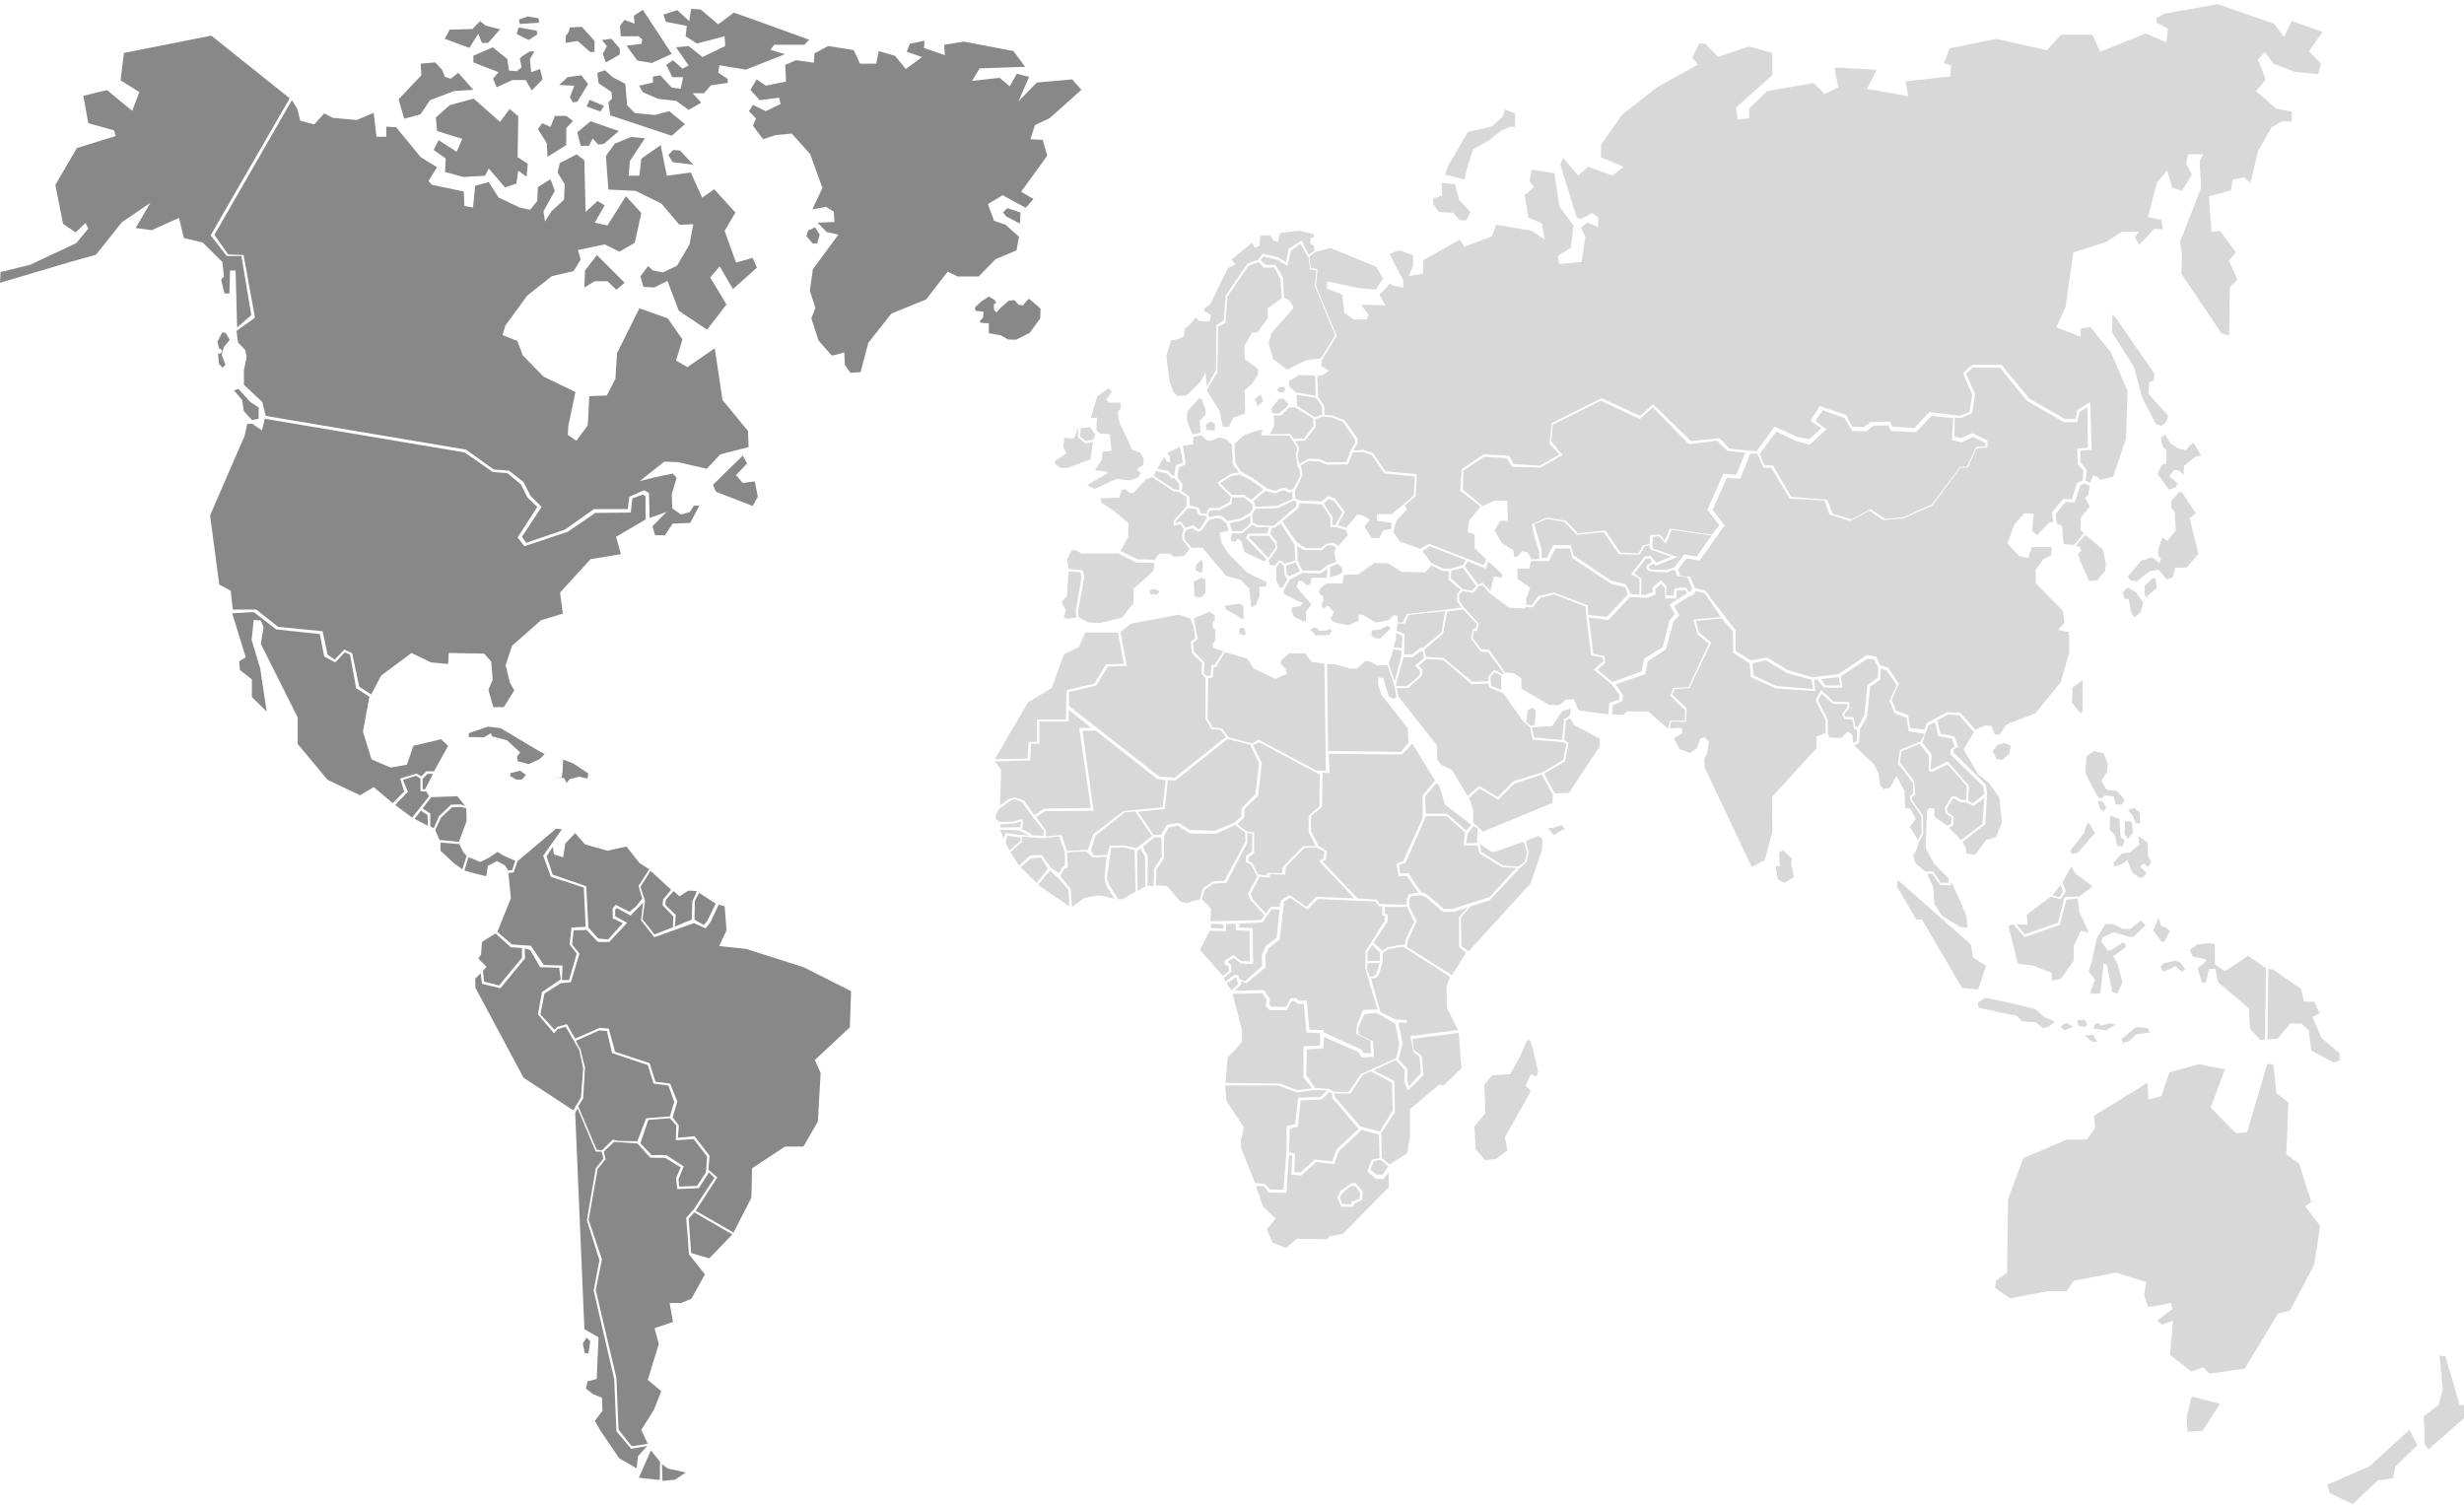
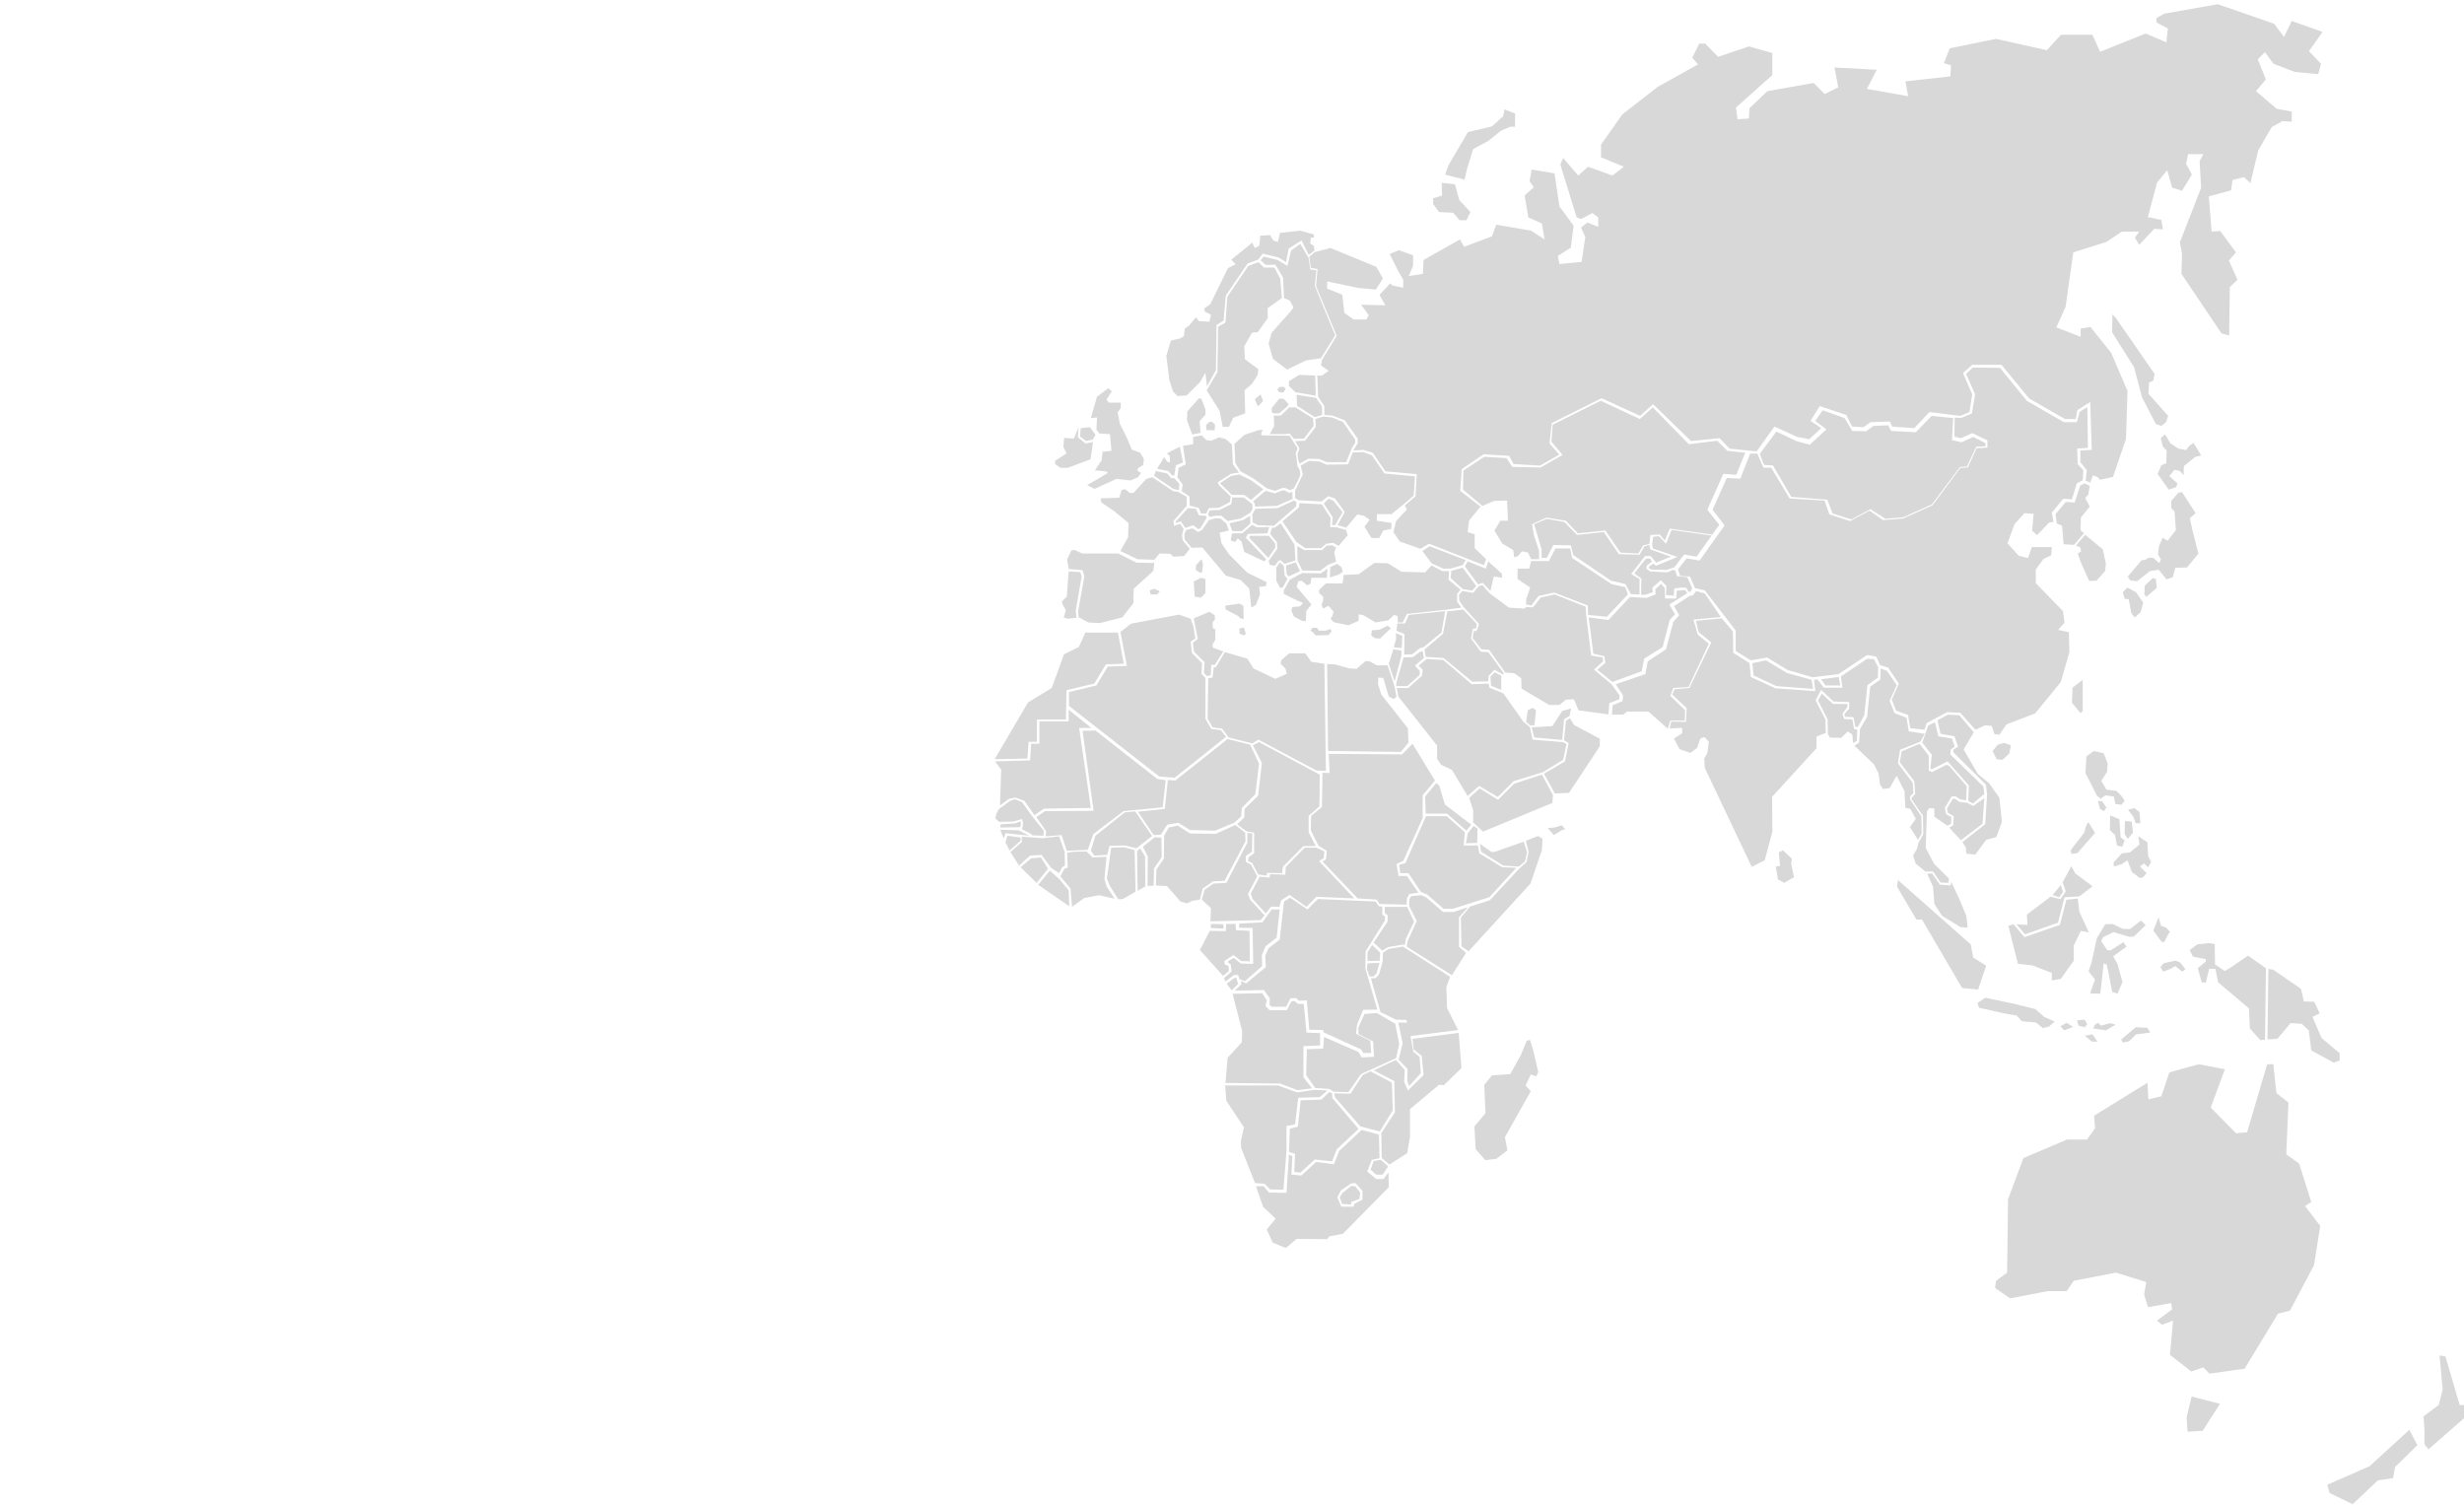
<svg xmlns="http://www.w3.org/2000/svg" height="516" viewBox="0 0 845 516" width="845">
  <g fill="none" fill-rule="evenodd" transform="translate(0 1.447)">
    <path d="m760.569 0-18.385 3.24-2.641 1.512v1.512l3.91 2.052-.528 4.753-7.08-3.024-15.637 6.265-2.641-5.833h-10.775l-4.86 5.293-17.433-3.888-15.848 3.24-2.007 5.077 2.43.756-.211 3.78-15.425 1.728.951 5.078-14.157-2.485 3.381-6.589-14.475-.756 1.269 6.805-4.648 2.268-3.805-3.78-15.849 2.808-6.127 5.833-.211 3.564-3.91.216-.527-3.996 12.468-11.125v-7.561l-8.031-2.268-10.566 3.564-4.436-4.536h-2.007l-2.429 4.861 2.005 2.268-13.946 7.777-12.043 9.397-7.291 10.369v4.32l7.819 3.24-3.909 3.024-8.348-3.024-3.379 3.024-5.178-6.049-.952 2.268 5.601 18.146 1.479.54 3.909-2.053 2.007 1.513v3.24l-3.698-1.512-2.219 1.728 1.479 3.24-1.268 8.533-7.607.756-.528-2.808 4.437-2.808.951-7.561-4.86-6.588-1.69-11.342-7.818-1.296-.741 3.998 1.48 2.051-3.17 2.809 1.268 7.56 4.649 2.052.951 5.509-4.649-3.024-11.94-2.052-1.477 3.996-9.509 3.564-1.48-2.484-12.467 7.021-.211 4.753-4.859.756 1.477-3.564v-3.564l-4.859-1.728-3.17 1.296 2.641 5.293 2.007 3.564v2.7l-3.698-.756-.74-.756-3.698 3.995 2.006 3.565-8.345-.216 2.641 3.564-.74 1.512h-4.437l-3.17-2.268-.74-6.264-5.177-2.053v-2.484l10.777 2.268 5.917.54 2.43-3.78-2.219-3.996-15.742-6.481-5.387 1.405-1.903 1.619.527 3.78 2.325.432-.529 5.833 7.08 17.066-5.071 8.317-.317 1.837 2.642 1.835-2.325 1.62h-1.585l.317 7.345 2.113 3.132v3.024l2.746.216 4.227 1.62 4.436 6.265v1.62l-1.477 2.485 3.379-.217 3.276.972 4.331 6.373 10.778.972-.424 7.561-3.698 3.24.741 1.296-3.699 3.996-.95 3.78 2.219 3.24 7.08 2.484 2.957-1.728 18.806 7.345.74-2.052-3.909-3.78v-4.753l-2.43-.756.528-3.996 3.909-4.753-6.974-5.401.529-7.453 7.501-5.077 8.769.54 1.479 2.808 9.086.54 6.656-3.78-3.382-3.78.74-7.021 17.117-8.533 13.207 6.049 4.437-3.996 12.995 12.637 9.826-.972 3.381 3.564 9.296.972 6.129-8.533 7.818 3.564 4.12.756 4.12-3.78-3.698-2.484 3.17-5.077 9.086 3.024 2.007 3.996 3.909.216 2.429-1.727 6.656-.217.74 1.728 7.608.54 5.177-5.509 10.565 1.296 3.171-1.296.95-6.049-3.17-7.345 3.17-2.808h10.037l9.509 11.557 12.256 7.022h3.698l.529-3.025 4.435-2.808.529 16.418-3.908.217v3.995l2.218 2.808-.423 3.564 1.584.648.952-2.484 1.479.54.95.972 4.438-.972 4.437-13.069.529-16.418-5.601-13.069-7.079-8.857-3.381.54v2.808l-8.348-3.24 3.171-7.021 2.64-18.687 11.305-3.563 5.39-3.564h5.915l-1.479 2.052 1.479 2.484 5.177-5.509 2.958.216-.528-3.24-4.65-.972 3.171-11.881 3.485-4.212 1.691 6.049 3.381.972 3.38-5.509-2.006-3.78.741-3.24h5.175l-1.267 2.484.527 9.073-7.289 18.686.74 3.996-.211 6.805 13.735 20.414 2.641.756.212-16.634 2.64-2.484-2.959-6.589 2.431-2.809-5.388-7.344-2.958.216-.952-12.097 7.607-2.052.529-3.564 3.909-.972 2.218 2.052 2.642-11.125 4.649-8.101 3.698-2.052 3.17.216v-3.456l-5.177-.972-7.079-6.049 3.381-3.996-2.747-6.913 2.43-2.484 2.958 3.996 7.29 2.808 8.03.756.951-3.564-4.121-4.32 4.65-6.589-10.565-3.78-2.641 5.509-3.381-4.536zm-245.113 38.452-3.802 3.456-8.242 1.944-6.656 11.341-1.162 3.24 6.656 1.728.952-4.104 2.006-6.373 5.177-2.808 4.332-3.456 3.169-1.404h1.691v-4.536l-3.592-1.404zm-20.919 27.218-3.064.865v1.944l2.007 2.808 4.86.216 2.219 2.592h2.323l1.376-2.808-3.805-4.104-1.479-5.401-4.543-.54zm-55.574 12.746-.739 3.132-1.584-.54-1.057-1.836-3.382.216-.316 3.456-1.586.756-.846-1.836-7.183 5.833 1.479 1.62-2.641 1.296-6.022 12.313-2.113 1.512.211 1.08 2.113 1.08-.528 2.376-3.592-.216-1.057-1.296-2.324 2.808-1.478 1.08-.318 2.592-1.268.756-3.169.755-1.586 5.186 1.057 8.425 1.268 3.888 1.478 1.512 3.171-.216 4.649-4.645 1.796-3.132.528 4.645 3.064-5.509.211-15.446 2.431-1.62.739-8.533 7.501-11.017 3.592-1.296 1.585-2.052 5.388 1.296 2.64 1.62.846-4.645 4.437-2.808 2.43 4.969 2.007-1.512-.212-1.62-1.267-.756.21-2.052h1.057v-1.08l-4.648-1.296zm3.805 6.049-1.268 5.293-3.381-2.052-4.754-1.188-1.058 1.296 1.797 1.62 3.275-.108 2.64 4.428.319 7.02 2.006.865 1.268 2.376-1.268 1.619-6.233 7.022-1.057 3.672 1.479 5.293 4.861 3.672 6.444-3.132 5.177-.756 4.86-7.885-3.593-8.641-3.379-8.317.527-5.293-2.113-.324-.528-3.888-2.853-4.861zm-14.686 5.293-7.184 10.585-.634 8.857-2.536 1.404-.211 15.554-3.698 6.265 4.437 7.021 1.057 5.509h2.113l1.479-3.132 4.12-1.512-.212-7.885 2.641-2.376 1.796-2.808.317-2.052-4.648-3.456-.211-4.428 2.641-4.645 2.007-.216 3.381-4.753v-3.456l4.861-3.457-.529-6.588-2.008-3.888h-3.591l-1.903-1.836zm296.249 22.79 7.5 11.881 2.748 10.368 4.754 9.182 1.902.648 1.585-1.295.74-2.161-6.762-7.56.211-3.89 1.478-.648.424-2.268-13.311-19.226-1.163-1.188zm-282.303 16.742v1.62l2.219 2.16 6.973 1.188-.211-6.913-5.495-.216zm-3.17 1.944-.845.864.634.972 1.479.108.74-1.188-.527-.756zm-62.652 3.348-2.113 7.345 2.113-.216-.211 4.212 1.057 1.296 3.592.216.528 5.724-3.064.325-.316 2.916-2.325 3.456 3.698.324.844.54-7.183 4.212 2.536 1.296 7.501-3.455 4.86.539 2.536-1.08 1.057-1.512-1.268-.756.211-.865 1.797-1.08.209-2.051-1.267-2.16-2.853-1.08-1.796-4.212-2.324-4.645-.74-3.888 1.057-1.511v-1.837h-4.12l-.74-1.08 1.796-2.808-1.162-1.08zm54.094.864 1.057 2.484 1.795-1.836-.845-2.268zm14.473 2.268 6.13 3.888 2.535-.756-.106-2.916-2.008-2.916-6.655-1.08zm-37.611 1.943-.106 3.025 1.796 4.861 2.853-.54-.317-3.996 2.007-2.268v-1.728l-1.373-3.672-.845-.216zm28.949-1.186v1.511l.845.324h1.69l2.853-2.376.423-.756-1.69-1.836-1.479-.108zm96.355 5.724-.423 5.833 3.802 4.536-7.5 4.32-9.72-.216-2.007-3.024-7.606-.432-7.186 4.753-.105 6.481 6.655 5.617 4.015-1.728 4.437-.108.317 6.913h-2.64l-2.007 3.348 2.641 4.428 3.803 2.267.317 2.485 1.373-.432 1.267-1.62 2.114.432 1.057 2.268h2.747v-2.808l-1.69-5.077-.74-4.104 4.965-2.268 6.657 1.08 4.12 4.32 9.403-.972 5.177 7.561 6.128.324 1.69-2.808 2.113-.432.317-3.132 3.275-.108 1.69 2.052 1.69-4.104 14.579 2.052 2.431-3.349-4.12-5.183 5.494-12.313 4.437.324 3.064-7.561-6.128-.649-3.487-3.455-9.72 1.188-12.361-12.637-4.437 3.998-13.417-6.266zm-90.333-5.941-2.853 2.808h-2.43l.106 3.564-1.479 2.808h5.282l1.48-.216 1.478 1.836 3.489-.108 3.274-4.32-.212-2.592-6.021-3.78zm8.98 3.998.106 2.699-3.698 4.753-3.381.108 1.479 2.484-.634 1.943.107 1.513.527 1.836 3.064-1.728 3.698.108 2.64 1.08h6.656l1.903-4.753 1.162-1.836v-1.188l-4.226-6.049-3.698-1.512-3.064-.324zm-36.344.971-1.162 1.08.106 1.728 2.853.108.106-1.944-.951-.972zm-44.163 2.16-.211 2.915 2.113 1.513 2.324-.54.845-1.62-1.902-2.592zm-2.323 3.564-3.382-.216-.212 3.132 1.057 2.16-3.908 2.592v1.08l1.796 1.296h2.536l7.818-2.916.845-5.941-2.536.54-2.641-2.16.211-3.348zm63.073-2.808-4.544 1.512-3.485 3.132.316 6.589 1.797 2.808 4.437 2.484 4.543 3.348 2.853.864 2.43-.972h1.055l1.693.756 1.266-.648 1.586-3.024.634-1.62-.211-1.62-.845-1.512-.211-2.16-.316-2.052.633-1.728-2.747-4.32h-1.69l-7.713-.108-.423-.54.634-1.404zm-22.187 2.268v2.484l-3.487.54.951 6.373-2.43 1.188-.424 3.24 1.797 2.484-.317 2.268 2.641 1.835.106 3.133 3.065.756.844 1.944h1.796l.845-1.836 3.485-.108 3.698-1.944.318-1.945-4.016-3.887-.422-.973 4.543-2.915 2.747-.432-2.114-2.808-.316-6.805-2.113-1.836-2.325-.648-2.64 1.188-1.69-.216-1.585-1.62zm-8.98 5.617.951.864.106 2.268-.951-.216-1.057-1.62-2.429 3.996 3.802.756 1.373 1.512h.739l.529-3.456 2.43-.972-1.057-5.401zm63.708-.324-1.585 4.104-7.396.109-2.43-1.08-3.592-.217-2.853 1.62.74 3.024-2.641 5.617v2.484l1.268.756 7.817.432 2.22-1.836 2.324.756 3.381 4.645-2.43 4.536 2.957.864 3.805-4.536 2.219.432 2.007 1.404-1.796 2.376 2.429 3.888h2.642l1.372-2.592 2.748-.54.106-2.052-5.071-.756.105-2.268h4.967l5.283-4.32 2.324-2.052.424-6.589-10.461-.972-4.332-6.265-2.959-1.08zm-68.146 7.994 6.656 4.535 1.902.432.106-2.16-1.691-1.944h-1.055l-1.373-1.62-3.909-.864zm26.413.107-3.803 2.484 4.12 3.996h2.854 1.372l2.324 1.728 4.226-3.672-4.12-3.024-4.12-2.052zm-29.054.973-4.332 4.751-1.269.109-1.689-1.297-1.162.217-.845 2.699-6.339.216.211 1.404 4.332 2.916 4.966 4.104-.106 4.861-2.641 4.753 5.812 2.808 5.811.216 1.795-2.16 3.698.108 1.057.972 3.698-.216 1.902-2.484-2.43-2.916-.21-1.836.527-2.052-1.162-1.728-2.113.648-.211-1.62 4.543-5.185v-3.132l-3.064-1.728-1.585-.216-7.079-4.753zm46.593 3.995-2.43.971-3.275-.863-4.332 3.672.634.648.106 1.08 7.396-.216 5.494-2.376-.106-2.484-1.057.433-1.479-.865zm-17.116 2.376-.317 2.269-4.12 2.051-3.275.108-.634 1.296.528.972 2.218-.432h1.903l2.113 1.836 4.437-.864 3.275-1.944.845-1.296-.107-1.727-2.958-2.269zm31.379 2.052 3.064 4.753-.211 2.7h1.057l2.537-4.428-3.065-3.888-1.689-.756zm-15.848 1.62-7.501.216-1.163 1.836.107 2.808 1.796.972 5.494.216 7.713-6.697v-1.512l-.846-.432zm7.29-.217-5.6 4.755 4.754 7.02 3.064 2.16h5.388l1.796-1.512 2.43-.324 1.795 1.08 3.171-3.672-.634-1.836-3.17-.864-2.219-.108.106-3.132-2.958-4.645-7.713-.432zm-42.261 4.861.106.433 1.69-.539 1.584 2.267 2.642-.972 1.796 1.404.74-.432 2.219-3.672-.528-.54-2.219-.108-1.057-2.268-2.747-.216zm23.138-.539-4.649 1.08.951 2.7h3.275l2.958-2.592-.106-2.7zm-11.727 0-2.219 3.24-1.373.864-2.113-1.296-2.113.648-.634 1.512.212 1.728 2.323 2.808 3.698-.108 8.03 9.613 5.071 1.512 2.957 2.916.741 6.589 1.585-.972 1.373-3.564-.317-2.592 2.324-.216.317-1.404-6.656-3.24-6.339-6.373-2.536-3.78-.634-3.564 3.17-.756-.844-2.376-2.008-1.728-1.69-.107zm111.569 1.404 2.536 8.641v2.916h1.796l2.219-4.428 6.022.108.845 3.348 12.89 8.749 4.966 1.188 1.902 3.456 2.958.108v-5.293l-2.853-1.728 4.754-6.157h1.903l1.902 2.268 5.07-2.052-7.079-2.484-.317-1.512-1.689.432-1.691 2.916-7.08-.216-5.176-7.561-9.192.972-4.331-4.428-6.023-1.08zm-88.959 1.188h-.951l-.633 2.16 2.322 2.808.107 2.268-2.958 4.212.423 1.296 1.69.324 1.373-1.836h.74l1.268 1.189 3.698-1.189-.317-5.401-4.754-7.345zm-11.199 1.944h-3.487l-.423 2.484 1.584.432.846-1.188 1.267 1.08.952 3.564 6.867 3.24.633-.756-6.972-7.345.74-1.296 6.656-.216.633-2.16-4.331.108-1.48-.865zm145.377 3.564-2.43-2.592-2.007.216-.317 2.484.211 1.512 8.452 2.916-7.396 3.024-.845-.756-1.586 1.08.107.54.845.432 5.177.108 2.64-.865 3.381-4.427 4.227.756 5.178-7.236-13.736-1.945zm-142.631-2.701-.318.649 6.551 6.913 2.43-3.564-.106-1.404-2.113-2.593zm26.202 3.349-1.479 1.511h-6.232l-2.325-1.403.106 4.969 1.584 3.456 6.129.108 2.747-2.052 2.747-1.08-.634-3.132.634-1.728-1.373-.756zm32.858 1.836 3.17 4.212 4.014 1.836h2.432l4.225-1.188 1.057-1.728-12.361-4.753zm45.642-.864-2.219 4.32h-2.219-3.909l-.634 2.592h-4.014v3.564l4.331 2.916-1.373 3.996v1.836l1.797.324 2.429-3.24 5.387-1.189 11.517 4.43.105 3.24 6.446.648 7.184-7.669-.845-2.484-4.754-1.08-13.523-8.965-.634-3.24zm-165.98.648-1.479 3.132.528 3.24 4.754.432.634 2.052-2.113 11.881.106 2.16 3.38 1.836 3.91.216 7.713-1.943 3.803-4.861.106-4.97 6.762-6.157.317-2.7-6.128-.108-6.233-3.132h-12.361l-2.536-1.189zm197.041 2.808-4.015 5.077 2.429 1.836-.105 5.509h1.479l2.536-.863-.106-1.621 2.853-2.484 1.902 1.944-.107 3.132 2.641.215.211-2.483 2.641-.324 1.48.108.74 1.404.74-.108.529-1.188-1.693-3.78-3.485-.324-.633-1.944-.846-.216-1.902.864-5.811-.324-1.269-.864v-1.08l1.797-1.404-.528-1.08zm-154.252 2.16-.211 1.728 1.585.972.633-.108.318-2.592-.423-1.944zm99.313 1.296-6.233-2.484-.951 1.728 4.544 6.157 1.584-.54 2.641 2.808 1.162-4.969 2.853.432-.107-1.404-4.648-4.212zm-68.464-1.08.107 2.808.74.972 3.908-1.836-1.477-3.024zm-3.379.647v4.538l1.266 2.484.952-.108 1.585-2.916-.951-1.296-.317-3.24-1.269-1.188zm28.208 2.377-5.072.217-.42 2.915h-5.706l-2.324 2.16v1.188l1.373 1.188v1.296l-.529 1.512.529 1.296 1.796-.972 1.796 2.052-.424 1.404-.633.972 1.057 1.188 5.071 1.08 3.487-1.513v-2.267l1.69.324 4.12 2.484 4.437-.756 1.901-1.836 1.269.432v2.16h1.69l1.479-2.916 12.995-1.405 5.705-.755-1.48-2.052v-2.7l1.163-1.404-4.12-3.456.211-2.916h-2.324l-3.698-1.944-2.219 2.376-8.031-.216-4.754-2.916-4.648-.108zm-9.72-2.484-.107 3.564 3.065-.972 1.373-.972-.424-1.513-1.477-1.186zm41.521 1.296-.211 2.485 4.12 3.78 3.275.539 1.373-1.62-4.649-6.265zm-44.691.864-6.446-.108-4.225 2.268-2.006 3.564-.107 1.296 4.542 2.268 2.114.864-1.162 1.189-2.536.215-.317 1.188.844 2.052 2.853 1.511 1.269.109.106-3.456 1.796-2.268-5.071-6.049.634-2.052h1.162l1.796 1.512 1.162-.54.317-2.052h5.282l.212-3.132zm-87.163 7.993-1.69 1.62.211.972 1.162 2.052-.74 2.485 1.268.431 3.064-.324-.211-2.484 2.007-11.557-.424-1.62-4.014-.216zm43.529-5.186.317 5.186 2.113.324 1.585-1.512v-4.861l-1.479-.432zm158.267 2.701.106 1.728-3.065 1.188-5.704-.324-7.396 7.885-6.762-.863 1.584 12.42 3.805.864.317 2.268-2.747 2.376 5.177 4.212 10.037-3.672.845-4.32 6.338-3.996 2.431-9.289 1.796-1.944-1.902-3.348 6.127-3.888-.74-1.08-2.852.216-.211 2.7h-3.805l-.105-3.564-1.268-1.512zm-60.433-1.188-2.007 2.376-3.698-.648-1.162 1.296.106 2.052 1.479 2.16 5.283 5.832-.845 2.377h-.951l-.423 2.376 2.959 3.887 2.746.217 5.494 7.777 3.064.216 2.43 1.728.106 3.564 9.509 5.617h3.487l2.219-1.836 2.747-.108 1.585 3.78 10.248 1.404.317-3.888 3.381-1.296.106-1.404-2.747-3.78-6.022-4.969 3.17-2.916-.211-1.296-3.91-.648-1.689-13.609-.211-3.133-10.671-4.211-4.754 1.08-2.641 3.348-2.324-.108-.634.54-5.282-.324-6.657-4.969-2.431-2.808zm-112.943 1.512.318 1.404h2.22l.95-1.08-1.902-.864zm25.886 5.293.211 1.296 4.331 2.268.636.756 1.16.216-.105-4.536-1.373-.756zm76.175 1.944-1.479 7.669-6.339 5.401.424 2.484 6.127.432 9.826 8.101 5.494-.108.106-1.836 2.007-2.16 2.853 1.62.423-.324-5.388-7.345-2.536-.108-3.382-4.536.635-3.348 1.058-.108.316-1.513-4.65-4.967zm-13.205 1.188-1.269 2.916h-2.641l-.317 2.484 2.747 1.188-.106 7.021 2.747-.108 2.747-2.16 1.057-.216 6.233-5.077 1.268-7.345zm-73.746 1.188 1.373 7.021-1.69 1.404.422 3.024 3.593 3.564-.211 3.78 1.057.972 1.268-.216.211-3.672 1.162.108 2.958-4.645-3.592-1.296-.106-1.08.951-1.62v-3.564l-.845-.432-.105-1.944.844-1.08-.106-1.404-1.796-1.188zm-21.553 1.836-3.592 2.808 2.219 11.665-6.55.215-3.909 6.482-9.403 2.268v4.751l30.956 24.197 5.283.43 17.644-14.04-1.796-2.268-3.275-.432-2.007-3.456v-14.042l-1.373-1.404.21-3.671-3.485-3.457-.423-3.888 1.585-1.08-.634-4.104-.951-2.7-4.015-1.404zm85.261 2.052-2.641.216-.211 1.728 1.268.971 1.795.109 3.698-3.564-1.161-.864zm-48.072-.432.106 1.836 1.479.54.634-.54-.634-2.16zm25.04-.216-.634.972.844.54.846 1.08 4.544-.109 1.057-1.403-.529-.648-1.584.54h-2.325l-.634-.972zm-77.866 1.62-2.219 4.969-5.071 2.484-4.226 11.557-8.135 4.97-11.41 19.442 11.199-.217.423-5.725h2.853v-7.669h9.931l.21-10.045 9.509-2.268 4.016-6.589 6.128-.216-2.007-10.693zm106.602 2.16-.844 2.916 2.746.216.212-4.212-2.219-.864zm-2.535 8.533 2.007 6.049 2.324-8.749v-1.836l-2.747-.433zm10.777-4.104-2.536 1.836-3.17.108-2.43 8.533-.107 1.296h3.805l4.226-3.78.106-1.404-1.689-1.836 3.062-2.592-.42-2.376zm-70.048 5.293h-.739l-.422 3.563-1.48.217-.211 13.826 1.691 3.024 3.274.432 2.219 3.023 8.134 2.053 2.113-1.296 19.864 10.585 3.275.108-.528-36.724-4.437-.648-2.113-2.916h-5.494l-2.747 2.376-.211 1.188 1.69 1.728.423 1.728-3.909 1.728-7.501-3.564-2.113-3.348-7.713-2.268zm69.519-.54 1.376 1.404-.212 2.052-4.754 4.212h-3.909l.528 2.916 13.312 16.85v4.536l1.373 2.052 3.698 1.728 5.388 8.966 3.909-3.457 6.445 3.78 5.388-5.401 10.143-3.132 6.867-4.212 1.162-5.401-1.162-.648-10.461-.864-.95-4.32-2.219-1.836-6.867-9.721-4.754-1.944-.317-1.404-5.811.216-9.721-8.316-5.704-.325zm-18.277-1.512-2.958 2.592-2.43-.108-5.071-1.404-2.641-.108.317 29.811 24.934.324 2.641-3.132-.212-4.969-9.085-11.557-1.162-3.672.106-2.161 1.689.109 1.903 6.373 1.69.864.951-.756-.527-2.915-.529-1.945-2.007-5.941h-.528-3.17l-2.537-1.404zm42.895 5.293.21 3.132 3.488 1.404v-4.861l-2.219-1.188zm12.784 11.557-.528 3.996 1.479 1.188 1.373-.108.528-5.077-1.163-.864zm11.833.216-3.381 5.185-7.079.432.845 3.455 9.614.865.634-7.129 1.902-1.08.527-2.592zm-169.255 3.564h-10.037v7.669h-2.853l-.317 5.724-12.044.326 2.113 2.807-.423 12.313 3.064-2.268 2.219-.432 3.064 1.08 3.487 4.969 3.275-2.268 16.059-.216-4.015-27.435h4.226l-7.818-6.265zm170.523-.216-.634 6.697 1.585.972-1.268 6.266-7.184 4.211 3.698 6.805 4.86-.215 10.565-15.987v-2.592l-8.77-4.645-1.478-2.376zm-165.768 3.457 3.803 27.433-16.693.109-2.958 2.051 3.382 4.861-.212 1.729 5.494-.432 1.796 5.4 7.185-.323 1.901-5.401 10.354-7.885 13.418-1.296 1.057-9.289-2.853-.432-21.236-16.634zm31.801 17.065-2.536-.217-1.057 9.938-9.192.972 5.388 7.993 2.43-.108 2.219-3.456 3.803-.648 4.015 2.485 8.558.215 6.55-2.7 2.43-2.16.211-2.916 4.648-4.754 1.269-10.477-3.064-6.48-7.713-1.944zm26.624-12.097 3.064 6.049-1.268 11.233-4.65 4.536-.105 2.916-2.43 2.377 3.17 2.374 2.642.433v7.021l-1.902 1.512-.212 1.188 1.478.756 2.008 3.888 2.958.433.106-.973 5.177.108.211-2.159 7.079-7.13h4.226l-2.43-4.751v-5.617l3.698-3.241.106-10.91-20.813-11.124zm51.136 3.132-25.144-.216.316 6.589-2.43-.108-.211 11.774-3.698 3.024-.107 4.967 2.641 5.293 2.853 1.727-.316 2.917-1.162.757 12.043 12.637 6.551.431.951 1.513 9.298.215.105-2.159.845-1.513 3.064-.432-3.909-5.726h-2.853l-.74-4.103 2.324-1.08 6.657-14.689v-7.778l4.225-5.077-7.713-12.637zm38.457 10.045-5.493 5.508-6.34-3.887-3.592 3.24 1.373 4.214v4.21l3.381 3.133 23.772-9.83.211-2.699-3.803-7.022zm-30.533 4.428.212 5.833h7.289l6.655 5.833 1.691-2.052-9.086-6.913-1.902-6.482-1.057-.863zm-142.419 1.512-3.803 2.808-.845 1.619-.317 1.621 1.373 1.08 4.754-.108 3.064-.863.317 1.511-.317 2.052 2.853 1.403.635.65 3.802.107.106-1.728-3.487-4.319-3.909-5.402-2.43-1.08zm39.408 3.888-10.037 7.993-1.585 5.077 1.161 1.728 4.438-.216.845-3.132 5.283-.109 3.909.973 5.388-4.212-5.811-8.425zm103.328 1.296-7.079 16.094-2.114.54.318 2.916h2.853l4.226 6.373 2.219.972 5.6 4.861h3.17l12.573-3.996 9.192-10.045-4.86-.216-7.819-4.754-.527-2.7h-4.86l.423-4.534-6.233-5.51zm-140.94 2.484-4.966.325-.106 1.08 6.762-.109.317-.971-.106-1.08zm68.884 3.564-8.874-.109-4.226-2.699-3.064.649-1.585 2.807-.106 7.885-2.536 3.672-.211 5.509 3.803.216 4.649 5.293 2.219.648 1.796-.863 2.641-.433.951-3.78 3.591-2.484 3.91-.216 7.185-13.501-.107-3.024-3.382-2.593zm116.113-2.159-2.324.214 2.113 2.377 2.853-1.727 1.057-.325-1.268-1.296zm-29.794 2.05-.528 3.349 3.802-.108.107-4.969-1.373-.864zm-159.112 1.73.634-1.836 8.135.863-3.592-1.836-6.339-.216zm83.571 1.403-7.183 13.826-4.438.216-3.064 2.161-.951 3.347 3.17 2.916-.211 4.536 17.22-.432 1.375-1.62-4.966-5.401-.74-1.944 3.17-6.049-2.113-3.996-1.796-.973v-2.05l2.113-1.405.105-6.266-1.689-.215zm-82.937-.109 1.373 2.809 3.803-3.348v-1.08l-4.543-.648zm178.448-.539.95 3.888-.741 3.456-2.641 2.376-9.929 10.693-6.763 2.16-3.17 3.78.211 9.829 2.429 1.728 21.237-23.223 3.909-11.449.211-3.888-1.479-.972zm-165.769-.864-7.08-.541v1.837l-3.908 3.456 2.957 4.645 3.805-3.456 3.909-.216 3.275 4.428 2.747 1.836 1.057-2.052.951-.54-.106-4.645-1.902-5.401zm34.443 2.916 1.69 3.347-.106 10.046h2.113l.106-5.941 2.641-3.888-.106-6.697-2.324-.108zm120.762 1.728-1.163.108-4.015-2.808.424 2.7 7.606 4.753 5.282.324 2.114-1.727.74-3.133-1.162-3.671zm-131.644-1.405-1.479 10.586 1.057 2.592 2.853 4.536 1.585-.109 4.332-2.483-.317-14.258-3.381-.971zm66.349 0-6.444 6.591-.212 2.7-5.175-.217-.212 1.188-3.381-.324-3.064 5.833.634 1.835 4.543 4.97 1.796-2.376 2.853.108.634-2.268 2.853-1.836 5.811 4.104 3.381-3.456 12.995.541-12.044-12.746 1.585-1.08.211-2.268-2.747-1.297zm-57.474 1.189.211 13.609 2.641-1.512-.106-10.262-1.69-2.807zm-21.87.216-2.113.325.211 5.074-1.162.433-1.373 2.592 3.487 4.212.528 6.265 4.12-3.024 5.177-.971 5.283 1.187-2.747-4.212-.74-2.592.74-7.561-4.754.216-2.113-2.052zm-14.474 2.269-3.592 3.023 5.494 5.401 3.909-4.861-2.43-3.888zm2.43 9.071 10.671 7.347-.211-5.511-3.275-3.887-3.17-2.809zm127.945 3.89-.634.971-.106 2.377 2.641 5.185-3.065 6.697-.42 2.053 15.53 9.827 4.86-7.668-2.43-2.053v-10.151l3.064-3.457-4.86 1.62h-3.698l-5.705-4.969-1.796-.755zm-43.633 1.836-1.48 13.069-3.803 2.916-1.162 2.591.211 3.89-6.762 5.618-1.796-.866.21 1.08-2.323 2.269 10.037-.216 2.007 2.916-.106 2.16.74.647h4.965l1.48-2.916h2.007l.845.865 2.747-.108.845 10.044 4.861.109v.756l12.994 5.941.633 1.188h2.748l-.316-4.214-4.861-2.374.317-3.133 2.112-5.077 4.861-.108-4.12-14.042.106-5.941 6.55-10.477.106-1.513-.952-.539v-2.808l-1.16-.107-1.163-1.621-19.756-.865-3.593 3.567-5.915-3.998zm34.547 1.836v2.052l1.055.972-.105 2.051-4.754 7.13 2.957 2.808 1.902-1.188 4.967-.865.844.109.318-1.944 2.853-6.05-2.324-5.075zm-38.774.865-3.169 4.427-7.925.433-.106 1.403 4.649.108.211 12.313-4.226-.108-2.43-1.944-1.902 1.079-.106.541.951.539.318 2.485-2.642 2.268.528 1.188 2.958-2.267h1.373l.423 1.403 1.902.756 5.917-5.183-.106-3.78 1.268-3.025 3.803-2.915 1.057-9.721zm-15.637 4.967-.106 2.484-5.494-.108-3.381 6.588 7.924 8.858 2.007-1.62-.106-1.727-1.373-.65v-1.186l3.064-1.944 2.641 2.05 2.958.109-.106-10.477-4.649-.216-.106-2.16zm-5.283 1.404 4.437.216-.106-1.513-4.226-.107zm53.777 8.317v3.023l4.226-.106.105-2.81-2.746-2.591zm7.079-1.08-1.796 1.296-.106 3.024-1.162 4.214-1.162 1.403-1.69.107 3.275 11.558 5.283 2.593 3.699.107.108.962-2.961-.098 1.479 7.129-1.373 5.617 3.064 3.239-.106 4.106.634 1.728 4.015-4.427-.423-5.617-2.113-1.73-1.029-5.376 16.349-2.076-3.803-7.561-.212-7.237 1.269-3.456-16.165-10.368zm-7.079 4.861-.211 2.053.951 2.483h1.269l1.055-.972 1.057-3.671zm-45.536 4.969-2.747 2.052 1.69 2.267 2.219-2.16-.634-2.159zm-.74 5.509 3.275 12.638-.106 3.995-4.86 5.293-.74 8.641 18.699.216 6.023 2.268 4.966-.647-2.958-3.781v-10.694l5.705-.215v-4.212l-4.649-.216-.951-9.829h-2.006l-1.058-.972-1.162.107-1.585 3.025h-5.917l-1.373-1.404.423-2.051-1.585-2.377zm45.219 6.913-2.113 4.753.106 2.16 4.966 2.484.316 5.294-4.225.215-1.057-1.836-11.833-5.183-.317 3.995-5.6.215-.211 8.858 3.064 4.428 4.754.324 1.69.971 4.966.109 4.332-6.156 12.043-5.511 1.057-4.861-1.372-6.912-6.339-3.672zm16.482 8.533.423 3.672 2.746 2.16.635 6.589-5.389 5.294-1.267-3.025.21-3.996-3.063-3.455-7.607 3.563 7.079 3.672.212 10.693-4.65 7.13.106 8.532 2.641 2.269 6.128-3.89.95-5.725v-9.397l9.932-8.317 1.69.109 6.022-5.834-.951-12.098zm39.197.647-2.113 5.078-3.593 6.374-6.231.43-2.641 3.241.422 9.721-3.803 4.536.423 7.777 3.275 3.78 3.802-.432 3.805-2.915-.846-4.538 8.876-15.77-1.796-1.944 1.796-3.781 1.902.65.634-1.513-1.796-7.778-1.057-3.239zm-56.313 11.774-4.12 6.374-5.6-.109.211 1.296 8.769 10.045 6.656 1.728 4.438-7.237-.318-9.504-7.29-3.89zm-47.121 3.564.424 5.293 6.021 9.073-1.057 4.645.106 2.484 4.754 11.989 3.275.216 1.903 1.944 4.542.109 1.057-13.179v-8.641l2.958-.648 1.057-9.073 7.396-.216 2.641-2.267-4.437-.217-6.023.864-6.444-2.376zm32.963 4.861-7.079.216-.95 9.073-2.748.648-.317 7.993 2.113.648-.317 6.157 2.113.324 4.967-4.538 5.915.65 1.585-4.106 7.501-7.022-8.981-10.584-.105-1.728-.951-.324zm6.128 17.605-1.796 4.538-6.129-.756-5.07 4.646-3.381-.326.317-6.371-1.162-.433-.845 13.071-6.022-.109-1.796-2.16h-2.641l2.429 7.021 4.333 4.104-3.064 3.672 2.007 4.536 4.543 1.836 3.698-3.132 10.46.107.74-.971 4.649-.864 15.742-15.986-.106-5.075-1.69 2.267h-2.536l-3.063-2.593 1.584-3.995 2.641-.539-.21-8.102-5.918-1.619zm-.633 15.879 1.267-2.376 3.488-2.376 1.477-.108 2.431 2.699-.106 3.024-2.747 1.406-.211.971h-4.226zm12.466-12.421-1.057 2.916 1.902 1.727h2.219l1.902-2.807-2.536-2.268zm-10.67 10.91-.952 1.403.74 2.377 3.171.215v-.865l2.853-1.079.209-2.16-1.689-2.16-1.372-.108z" fill="#d8d8d8" />
-     <path d="m236.376 5.808-4.114-3.779-4.747 1.51.844 2.484 7.173 1.402-.422 3.564 3.903 2.483 9.493-2.483.211 3.346-7.805 3.779-4.747-3.779-4.325.433 4.325 6.262-2.111 1.08-3.269-2.916-2.321 1.62 2.11 4.209h3.692l-.844 3.996-3.059-.432-3.903-4.21-2.531.431v2.051l-4.747 1.081 1.266 2.267 5.379 2.267 6.012.648 4.325 3.131 4.325-2.484-2.953-3.238h3.903l2.321-2.7 5.801-.863v-1.296l-3.27-2.267.422-2.484 9.071 1.513 13.396-5.291-4.957-1.51 1.266-1.727h10.337l1.688-1.727-20.885-7.558-4.957-1.726-5.379 3.994-6.012-5.075-3.27-.215zm-18.986-1.835.211 2.698-3.481-1.296-1.477 2.051.211 3.564h5.907v-.216l1.477 1.296-.211 1.51-5.167.648 3.691 5.075 4.957.863 6.856-3.13-9.915-15.114zm-39.448 1.296.315 1.511 6.645-.433-.211-1.51-3.692-.648zm-15.928 3.239-7.804.215-1.689 3.132 8.438 3.131 3.059-4.858 1.266 3.13h2.111l4.113-4.641-4.957-1.296-1.898-1.511zm33.437-.54-.422 1.51-1.055 1.513v2.266l4.113-.647 4.326 3.777h1.477v-3.777l-4.325-4.858zm-18.248 2.266 4.114 2.051 2.953-1.943-.211-1.294-6.223-1.08zm-134.696 6.479-1.16 9.391 6.434 3.996-2.426 6.476-8.65-7.124-8.121 1.943 1.688 9.392 8.86 2.482.527 1.943-13.29 4.102-7.383 12.632 2.637 13.387 4.325 2.914 3.375-3.238.949 1.943-4.114 4.966-15.822 7.449-10.126 2.482-.211 3.672 23.311-6.909 9.599-2.699 8.86-11.12 9.809-6.693-5.063 8.636 5.485.756 9.388-4.209 1.688 6.909 6.434 1.511 6.751 6.693.527 4.966-.949 1.188 1.16 4.642h1.688l.211-7.882h1.899l.527 19.542 4.852-4.211-3.375-20.295h-5.063l-5.485-7.126 27.108-46.961-26.896-21.484zm163.914-4.427 1.687 2.051-1.371 2.7 1.055 2.914 4.747-2.698v-2.052l-2.848-3.346zm105.582 1.296-1.054 2.699 5.274 1.835-5.59 4.102-3.692-4.533-5.589-1.62-.845 4.319h-5.59l-2.109-4.642-8.755-1.405-4.747 2.484-.212 3.238-6.118-.864-3.692 1.62.211 3.779v1.943l-6.856 1.403-3.164-2.16-2.11 3.564 3.164 3.563 6.646-.864.526 2.159-5.063 2.483-4.43-2.16-1.371 2.16 2.426 2.483-1.055 2.482 3.481 4.642 4.219-1.402 5.59-.541 6.329 7.017 4.219 11.661-3.48 7.341 4.747-.865 2.636 1.62.212 3.562-5.801.217 3.163 3.239 4.008.864-8.755 11.874-1.055 7.342 1.899 5.938-1.371 3.563 2.426 7.556 4.536 5.182 1.371-.215 2.953-.865.211 4.319 1.899 2.699 3.481-.216 2.636-10.041 7.912-10.039 11.919-4.858 7.383-9.5 3.481 1.619h7.173l5.801-5.938 7.173-3.024.844-4.641-4.536-4.104-4.008-1.402-2.11-5.723 5.063-3.022 7.911 4.317 2.637-3.022-4.219-2.483 8.966-12.415-1.582-5.399-4.219-.216 1.582-4.858 5.063-2.374 10.864-9.716-3.164-3.564-12.13 1.08-6.329 6.479 3.692-8.422-4.219-1.08-2.426 4.318-3.481-2.914-9.493 1.08 2.637-4.319 15.611-.539-4.008-5.399-16.877-3.238-6.856 1.08.212 3.563-7.174-2.483.211-2.484zm-149.672 4.104v2.266l8.649 3.347-1.899 2.268 1.266 2.915 5.379-2.484h4.536l2.11 3.564 3.692-3.78-.844-3.563-3.059 1.08-.422-4.425 1.477-2.699h-1.477l-2.426 1.511-1.055.864.634 3.131-1.689 1.294-2.637-.215-.633-3.994-4.957-3.994zm-18.037 2.699.211 3.994-7.805 8.204 1.899 6.695 5.59-1.511 3.27-4.858 8.227-3.132 6.645-.431-5.168-5.83-2.637 2.051-1.899-.649-1.055-2.482-2.321-2.484zm60.544 3.131.422 3.562 4.43 3.024.211 2.267-1.266 1.294.633 4.427 16.56 5.506 4.536 1.511 4.537-3.994-5.38-4.426-4.959 1.296-6.855-.648-2.638-2.7-.632-7.34-4.324-2.268-2.638-2.374zm-10.231 1.51-2.848 2.699 5.169.217-1.478 3.993 1.055 1.727 1.477-.215 3.693-6.046-2.322-3.023zm-40.397 9.608-4.747 4.211.421 4.641 8.649 2.7-1.899 4.426-6.222-3.994-1.689 3.347 4.114 2.915-.211 4.642 6.223 1.727 7.489-.433 1.265-2.482 5.592 6.476 3.901-1.294.634-4.426 2.848 2.051.422-4.426-3.481-2.268.211-14.035-2.953-2.482-3.27 4.425-9.071-7.988zm46.937.433 4.747 1.726 1.266-1.942-4.957-2.051zm-127.627 44.047 4.747 6.693 5.273.215 3.903 21.484-6.329 4.535.527 3.994 2.426 2.483.527 2.482-.949 4.535v4.966l6.329 5.938 1.16 4.75 68.666 11.552 9.493 6.801 5.274.431 4.957 3.887 2.426 4.75 3.797 3.78-6.751 10.256 1.477 2.051 13.29-4.534 9.915-7.017h11.603l.527-4.21 5.063-2.268 1.688.973.211 8.529 5.801-2.051-4.852 4.966.949 3.023h3.375l2.637-3.994 6.012-.216 3.164-5.938h-1.899l-1.477 2.267-2.953.756-2.953-2.051-.211-4.967 1.688-5.505-1.266-1.513-6.329 1.297-5.063 1.296 8.438-6.693 4.852.216 9.705 2.266 4.64-4.965 9.704-2.483-.211-5.507-8.755-10.688-2.637-17.704-9.388 6.478-3.902-2.268 2.213-7.232-5.062-7.233-9.704-3.455-7.7 15.438-.527 8.745-2.952 5.722-6.013.216-.527 10.039-3.903 5.291-2.953-2.051.212-3.24 2.425-11.444-10.969-5.289-7.068-7.234-1.899-4.965-5.064-2.052.95-3.238 7.489-10.257 8.438-6.692 7.489-1.727 2.426-3.994-.949-3.24 9.178-1.943 5.062 2.484 5.274-3.023 2.215-10.257-5.274-5.721-6.329 10.04-4.325-.972 3.376-5.938-2.427-1.511-4.114 3.779-.422-17.705-2.637-2.051-5.801 3.023-.738 3.239 2.426 3.993-.211 5.29-4.325 3.996-2.215 3.455-.526-3.455 3.902-7.017-1.477-3.996-4.325 2.699-.211 4.751-2.427 3.023-3.585-.757-7.278-3.454-3.376-5.29-4.64 1.296-.738 7.448-2.953-.539-.211-4.966-10.864-2.267-1.266-1.296 2.953-4.75-5.59-3.456-8.438-10.255-3.375-.216v3.454h-3.375l-.949-8.204-5.801 2.483-8.227-.756-2.953-1.513-3.375 3.78-4.851-1.296-.949-3.994-1.9-3.023zm116.763-40.809-1.477 3.779-2.848-1.296-1.477 2.051 3.059 4.858.211 4.642 6.434-3.996v-5.829l2.321-2.483-2.321-1.727zm7.7 5.614 1.16 4.642h2.848l1.266-2.483 1.899 2.05 1.899-.215 5.168-4.427-9.704-3.346zm12.868 3.887-3.059 4.209.844 11.553 9.282.432 8.86 4.318 6.223 7.34 4.747-.216-1.266 6.909-4.325 7.342-4.747 2.266-3.481-.648-1.688-1.51-2.636 3.563 1.055 3.562 3.692.217 4.535-2.268 3.903 10.257 9.704 6.478 6.646-8.637-5.591-9.284 3.27-3.779 4.536 7.772 8.228-7.34-1.478-3.348-5.696 1.62-3.903-10.904 3.692-6.263-7.278-7.988-4.115 2.915-3.902-8.637-8.227 1.079-2.111-10.472-6.644 4.642-.633 5.83h-3.692l.422-5.073 5.168-7.773-4.747-.433zm18.353 3.887 1.477 2.482 7.067.865-4.536-4.858-2.321-.216zm114.76 19.649 1.056 1.403 4.747 2.483.209-3.78-4.429-1.51zm-66.873 6.262-.526 1.942 2.109 2.484h1.582l.844-3.023-1.582-2.483zm-76.471 13.71-.212 5.831 3.586-2.159h4.325l3.059 2.914 2.848-2.374-9.493-9.501zm135.96 10.581-2.215 2.051.105 1.188 2.848.323-.211 2.051-1.055 1.08.211.649 2.848.215v3.348l4.114.755 2.426 1.405 2.742.108 4.747-2.375 3.586-4.966.105-3.347-2.215-1.943-1.688-1.405-.844.648-1.266 1.62-1.477-.216-1.477-1.619-1.899.215-2.637 2.268-1.582 1.727-.844-.756-.105-1.943.844-.648-.633-.972-1.899-1.08zm-262.008 13.819.527 2.267 1.055.648-.211.972-1.16.324.316 3.455 1.266 1.296.949-1.08-1.266-3.347.738-2.699 2.004-2.483-1.371-2.267-1.16-.325zm5.696 16.734 2.743 3.238.632 3.887 2.742 3.023 2.322-.431v-3.887l-2.849-1.835-4.114-4.535zm9.599 13.711-3.375-2.267h-1.688l-.949 4.21-11.814 27.206 3.164 23.751 3.903 2.051.738 6.476h8.016l7.489 5.938 15.294 1.513 1.688 7.988 2.426 1.728 3.375-3.455 2.637 1.296 2.426 11.444 4.114 2.698 3.375-6.476 10.441-7.774 6.752 3.24 5.801.539.211-3.779 12.13.217 2.427 2.699.526 6.262-1.477 3.455 1.688 5.938h3.586l3.586-5.722-1.477-2.699-1.477-5.938 2.215-6.693 9.915-8.745 7.489-2.267-.949-7.234 10.442-11.443 10.442-1.727-1.688-5.938 10.126-5.939v-7.989l-.949-.539-3.585 1.296-.528 4.858-12.13.107-9.493 6.479-14.872 4.966-2.321-3.023 6.751-10.472-3.375-3.239-2.215-4.427-4.641-3.887-5.063-.431-9.599-6.693-68.561-11.552zm154.631 18.676 1.054 2.376 12.553 4.858 1.793-3.131-1.055-5.29-4.114.539-2.321-2.698 3.797-3.994-1.477-2.699zm-164.862 44.048 4.641 15.113-2.215 1.296.211 3.024 4.114 3.239v6.045l5.064 4.966-2.216-14.789-2.953-9.824.738-6.801 2.426.216.949 2.267-.949 5.721 12.657 25.262v9.07l10.231 12.306 11.181 5.291 4.641-2.807 6.54 5.506 3.903-3.996-1.371-4.425 5.59-1.728 1.688.972 1.688-1.726h2.637l4.852-8.746-2.426-2.266-9.493 2.266-2.215 6.479-5.59.972-6.54-2.808-2.953-9.5 2.216-11.982-4.538-2.915-2.109-11.553-1.793-.755-3.27 3.455-3.797-2.051-1.477-7.665-14.978-1.62-7.7-5.938zm81.113 41.132v1.294l5.168.109 2.426-1.403.422 1.08 5.063 1.294 4.536 4.211-1.055 1.402.211 1.62 3.797.971 3.797-1.726 1.688-1.728-2.426-1.294-12.657-7.558-4.43-.539zm29.019 8.746.198-.217zm0 0 3.364.323-.212 4.102-.301 2.049-3.813-.107 3.798.212-.001.005h.105.738l.844 1.726.422-.539.633-.756 3.27-.865 2.848.649.316-1.728-5.168-3.454-.316-.109-3.059-1.186zm-1.383 1.509 1.383-1.509zm0 0 1.581.649zm2.109 2.916-.211-2.16zm-15.505.54v.972l2.004 1.186h2.109v-.107l1.267-1.511-2.004-1.405zm11.393 0 4.113-.324zm0 0 .421 2.266zm-39.766.216-1.688 1.727v3.562h.844l2.742-5.289zm-8.438 2.05 1.688 4.104-4.325 4.533 5.801 4.318 5.801-7.341-.949-1.619-2.004-.107v-4.318l-1.477-.972zm49.891.216-1.16-.107 1.16.107.738-1.08zm-40.187 5.722-2.953 3.888 2.637 1.726v4.427l1.16.648 1.793-4.102 4.114-3.996 3.164-.107 1.688.431-2.637-3.239zm7.173 3.456-3.797 3.562-2.004 4.211 1.477 3.455 6.645.647 2.637-7.124-.104-4.427-2.111-.431zm-12.868 3.993 4.536 2.376-.105-3.671-2.321-1.511zm35.335 14.468-1.371 3.887-1.794.216.845 8.636-4.641 11.553 5.063 4.318 6.434.432 4.43 6.586 6.434.216-.211 4.966h2.426l2.637-9.069-2.426-3.131.633-5.83 4.851-.217-.632-13.495-11.286-3.67-2.637-7.234 6.434-9.067-2.004-.217zm16.349-6.046-.737 4.75-3.165-.972-.422-2.591-2.109 3.239 2.109 6.262 11.497 3.994.738 14.143 3.375 3.777 3.375.325 2.531-2.807 2.531-2.807-3.48-1.62v-3.454l1.055-1.189 4.747 2.376 2.214-1.835 2.11-2.7-1.266-4.317 3.692-5.722-3.375-2.159-4.429-5.614-6.541 1.402-7.699-2.158-3.376-3.888zm-42.824 2.482 4.641 4.318 2.848 2.052 1.477-4.535-1.16-1.402-1.371-2.699-6.434-.54zm16.877 2.268-3.164 1.619-3.164-1.296-.949-.324-1.371 4.534 4.641 1.294 2.848.649.527-3.563 3.164-1.619 2.743 1.51 1.054 1.728 1.371-.109 1.055-3.238-3.48-1.511-2.638-1.511zm51.685 10.148 1.581 4.75-.844 6.37 4.114 5.182 6.329-2.483.105-3.671-3.692-3.887.211-1.944 2.743-3.347-7.068-6.476zm13.395 3.238-2.004-1.834-2.637 3.023-.211 1.726 3.586 3.456-.316 3.993 5.801-2.374.211-6.262 1.161-2.483.315-1.08-2.849-.109zm5.274 1.513-.105 6.478 3.164 1.835 1.16-1.297 2.953-6.045-5.696-3.672zm-22.045 5.074-4.747-2.592-.527.649v2.159l4.113 2.267-6.117 6.584h-3.903l-3.903-4.102-4.43.109-.527 4.858 2.531 3.131-2.953 9.824-3.481.323-5.59 3.564-1.371 7.125 4.852 5.29.844-.973 3.375-.971 2.848 4.966 8.332-3.671 3.165.216 2.215 7.988 11.814 3.887 2.004 6.371 5.063.647 2.426 6.155-1.582 5.397 2.11 2.808-.316 4.21 5.696-.541 5.169 6.695-.423 4.75 3.059 2.699-7.382 11.444 12.973 7.449 6.118-11.983.211-10.04 11.286-7.45h6.329l4.957-8.636.949-16.626-2.004-4.427 12.025-11.227.423-12.415-16.35-8.206-19.619-6.261-9.282-.972 2.533-5.398-.634-8.205-2.004-.648-2.953 6.154-1.582 2.051-4.008-1.835-13.606 4.858-4.538-5.83.739-6.047zm-50.946 9.067-.316 4.319-.949 1.403 2.848 2.806-1.266 1.405.422 3.671 5.168 1.296 7.805-9.5v-3.347l-3.797-.217-5.274-4.749zm14.767 5.614-8.438 10.257-6.329-1.511-.423-3.671-1.898 1.942.105 3.132 16.455 30.768 17.087 11.228 2.637-4.534.738-9.933-1.371-6.261-4.641-7.989-2.742.863-1.266 1.403-5.485-6.476 1.371-7.666 6.434-4.317-.527-3.994-6.54-.217-3.376-5.829-1.898-.649zm17.404 28.286 1.582 2.915 1.583 6.262-.634 10.58-1.688 2.698 6.329 14.899 1.794.215 3.692-3.67 2.004.432 6.433.108 3.06-7.882 8.121-.648 1.477-4.965-2.004-5.614-5.063-.649-2.004-6.369-12.235-4.102-1.793-7.557-2.637-.216zm-.211 24.723 3.164 74.167 4.852 2.807-.633 14.252-3.164.864-.527 2.482 2.426 1.835 3.06 1.297.21 4.426-2.637 3.455 1.899 3.347 6.433 9.499 6.013 3.455.422-4.102 3.164-3.562-5.485.971-5.063-6.046-.738-17.812-7.067-30.446 2.003-10.363-4.324-13.711 3.059-17.813 2.637-3.347-.633-2.375h-2.004l-6.224-14.791zm25.104 2.374-2.741 7.99 3.796 4.102h5.063l6.012 3.887-1.793 4.318.211 2.591 6.118-.217 3.059-4.641.422-5.399-4.641-6.046-6.118.432.211-5.073-2.215-2.484zm-15.294 10.905.633 2.59-2.742 3.348-3.059 17.489 4.537 13.495-2.111 10.58 7.067 30.12.739 17.706 4.535 5.721 5.485-.863-2.215-4.751 4.325-6.908 2.531-6.371-4.641-3.887 3.797-12.307-1.477-5.397 6.329-2.159-1.16-6.478h4.008l3.481-1.511 4.641-8.313-5.485-6.909-.949-12.523 2.531-2.807 7.173-10.904-1.899-1.835-3.48 5.397-7.385.324-.422-3.777 1.582-3.672-5.274-3.238-5.168-.109-4.43-4.858-7.911-.54zm29.112 22.994.844 11.769 6.223 1.834 7.911-8.204-13.079-7.557zm-36.284 42.752.633 3.348 1.266.108.633-4.21-1.266-1.189zm19.197 46.1 7.173.756.107-6.262-3.165-3.887zm8.122 1.08 4.325-.432 3.692-2.484-6.117-1.294-2.111-1.511z" fill="#888" />
    <path d="m674.255 126.76 3.067 6.995-1.058 6.565-3.807 1.613-2.117-.214-.105 6.565 2.221.537 3.914-1.721 5.182 2.474v2.476l-3.702.215-2.962 6.565-2.645.215-9.521 12.807-10.048 4.52-6.877.537-4.653-3.227-6.665 3.551-7.086-2.26-1.694-4.735-11.953-.753-6.348-10.547h-2.645l-2.116-4.843h-2.432l-3.386 8.609-4.654-.215-4.866 10.869 4.127 5.381-8.57 12.053-4.443-.753-2.962 3.767.74 2.26 3.386.214 1.693 3.983 3.384.752 10.578 13.776v6.995l5.184 3.229 5.607-.969 7.088 4.305 8.567 2.475 4.127-.538 4.653-.538 9.838-6.565 3.174.538 1.269 2.906 2.751.861 3.702 5.487-2.434 5.49 1.481 3.767 4.127 1.507.74 4.52 4.866.538.74-2.26 7.088-3.767 4.442.215 5.184 5.811 3.385-1.507 2.221.214.952 2.798 1.691.215 2.433-3.55 9.839-3.767 8.78-10.762 2.962-10.331-.213-6.78-3.701-.754 2.22-2.474-.529-3.982-9.309-9.578v-4.735l2.645-3.551 2.645-1.291.212-2.798h-6.876l-1.268 3.767-3.175-.753-3.914-4.305 2.434-6.565 3.384-3.767 3.174.215-.529 5.811 1.694 1.507 4.125-4.305 1.482-.215-.53-3.229 3.915-4.735 2.962.215 1.691-5.489 2.01-1.076.213-3.444-1.904-2.045-.212-5.381 3.702-.215-.213-13.991-2.645 1.615-.952 3.551h-4.442l-12.694-7.318-9.203-11.3-9.309-.109zm-51.729 16.142 3.809 2.906-5.713 5.274-4.654-1.291-6.77-3.229-5.712 7.641 1.482 3.767 3.067.215 6.241 10.761 12.378.97 1.798 4.735 6.452 2.045 6.56-3.551 5.077 3.336 6.137-.538 9.837-4.412 9.626-12.807 2.434-.216 3.172-6.779 3.069-.109.105-1.075-4.231-2.152-4.019 1.83-3.28-.753.424-7.534-7.406-.752-5.394 5.595-8.463-.429-1.058-1.937-5.079.215-2.433 1.83-4.76-.108-2.645-4.413-7.51-2.689zm118.478 5.919.74 2.907 1.27 1.291-.107 4.411-1.691.647-1.27 3.013 3.809 5.381 2.538-.861.424-1.291-2.751-2.475 1.694-2.152 1.798.323 1.375 1.507.106-3.121 3.808-3.121 2.116-.539-1.799-3.012-.845-1.291-1.376.969-1.163 1.507-2.645-.538-2.751-1.83-1.798-3.013zm-27.609 16.251-1.904 5.811-3.069-.215-3.49 4.196.422 3.23 1.798.753.529 6.349 3.598.215 3.385-3.982-1.165-1.076.107-4.305 3.067-3.767-1.587-2.906 1.058-1.185.529-3.013-1.798-.86zm33.744 2.368-2.538 2.906v2.368l1.163 1.291.424 6.349-2.857 3.659-1.691-1.076-1.269 3.013-.317 2.798 1.058 1.613-.636 1.292-2.115-1.83h-1.481l-1.269.753-1.165.108-4.76 5.595.847 1.292 2.326.323 4.338-3.444 3.067-.538 2.751 3.335 2.116-.752.846-3.229 4.019-.109 3.914-4.734-2.01-7.964-.951-4.197 2.009-1.722-4.654-7.21zm-35.226 18.188 1.482.646.317 1.29-1.164.862 1.058 3.012 2.855 6.351 2.539-.108 2.962-3.336.213-2.583-1.058-4.843-6.031-4.95zm23.59 13.775-.105 3.013.634.861 3.597-3.121-.316-3.122-1.058-.214zm-7.51 2.26.634 2.259 1.375.109.952 4.95 1.165 1.291 2.009-1.83.846-3.229-2.433-3.551-2.961-1.615zm-147.464 1.076-.951.107-5.502 3.552 1.798 3.121-2.01 2.259-2.538 9.47-6.241 4.09-.846 4.413-10.156 3.444 2.54 3.873-.213 1.938-3.385 1.399-.211 3.227h3.808l1.374-1.075h7.3l6.663 5.918.847-2.798h4.971l.106-3.55-5.077-4.95 1.057-2.69 5.184-.323 6.982-14.851-3.808-3.121-1.482-5.166 9.415-.861-5.501-8.072-2.962-.86zm1.058 8.717.952 3.874 4.337 3.551-7.51 15.605-5.078.429-.846 1.83 4.971 4.629-.211 4.735-5.079-.108-.529 2.367 4.231-.214.106 1.83-2.856 1.83 1.904 3.659 3.702 1.291 2.328-1.722 1.058-3.121 1.374-.647 1.588 1.615-.53 3.982-1.058 1.83.212 3.229 16.079 33.9 4.444-2.26 2.645-9.793-.107-11.947 15.234-16.681v-3.981l3.174-1.291-.107-4.52-3.384-6.672 1.903-3.551 4.232 3.982 5.394.215v2.259l-1.691 1.831.317.969 2.856.108.634 3.336h.846l2.223-3.982 1.058-10.331 3.596-2.584.107-3.551-1.482-2.797-2.327-.108-8.992 6.027.529 3.874h-6.347l-2.22-2.798-1.164.108.422 3.874-13.645-.969-8.463-3.874-.424-4.735-5.605-3.551-.107-7.318-3.808-4.52zm19.36 14.529.423 4.196 7.827 3.66 12.588.969-.529-3.121-8.463-2.368-7.193-4.305zm43.9 5.596-3.492 2.475-1.058 10.331-2.433 4.197-.316 4.627-1.588 1.076 6.664 6.351 1.588 3.121.528 3.874 1.058 1.506 2.223-.323 1.693-3.013.74-1.182 2.644 5.165.318 5.81 1.691.324 1.905 3.443-2.011 2.799 2.75 4.412 1.269-2.153-.105-5.919-3.809-5.703-.106-1.077 1.164-1.183-.211-3.552-5.079-6.671.74-4.628 6.982-2.798 1.481-2.69-5.501-.861-.74-4.629-4.125-1.613-1.693-4.197 2.433-5.381-3.385-4.95-2.116-.753zm-20.312-.108 1.481 2.152h5.079l-.529-2.906zm86.215 2.906-.212 5.166 2.961 3.551.74-.646v-10.762zm-87.273 4.411 3.279 6.458.107 4.95.634 1.291 3.915.107 2.221-2.152 1.586.97.317 3.013 1.269-.861.107-3.874-1.058-.108-.636-3.336-2.749-.108-.636-1.83 1.694-2.26v-1.076h-4.867l-3.913-3.551zm40.939 6.781 1.058 4.628 4.76.861 1.268 3.551-1.691 1.076.105.861 11.107 11.085.423 3.229-.634 10.331-7.829 6.134 1.164 1.83.212 2.152 3.069.323 3.702-5.058 3.49-.969 1.904-5.167-.846-8.286-3.597-5.058-3.807-3.122-4.866-8.393 3.49-5.919-4.972-5.811-3.913-.216zm-3.174 1.83-2.01 5.81 3.278 4.198-.529 4.734.529.216 5.396-2.69 7.298 8.287-.211 5.273 1.587.861 3.913-3.229-.317-2.583-11.319-10.977.107-1.722 1.374-.969-.952-2.798-4.653-.753-1.165-4.843zm23.801 6.565-1.694 2.151 1.375 2.799 2.011.214 2.327-2.151.529-2.798-2.223-.862zm-32.9 2.26-.634 3.766 4.972 6.458.316 4.412-1.268 1.291.105.646 3.809 5.489.105 6.349-1.587 2.797-.528 2.152-1.376 2.368.953 2.799 3.279 2.69h2.645l2.539 3.767 2.749.108.106-1.508-5.077-5.057-2.857-5.381.423-12.484.74-1.184 1.798.107v2.799l4.443 3.121 1.269-.646.107-2.368-1.799-.97-.422-2.152 2.326-3.874 1.27-.107 1.691 1.076 2.011.323.212-4.843-6.03-6.995-.953-.323-4.972 2.475-1.058-.538v-5.058l-3.174-4.09zm63.366 1.722-.317 5.704 3.913 7.749 1.27 1.076 1.693-1.184 2.855.429.529 2.585 2.116.213 1.058-1.398-1.268-1.83-1.587-1.507-3.385-.43-1.799-3.013 2.011-3.122.211-2.797-1.375-3.551-3.385-.754zm-38.824 17.004-2.01-1.076-2.75-.323-1.481-1.076h-.739l-2.01 3.335.317 1.508 2.01 1.183-.212 3.122-1.375.753 4.02 4.305 7.404-5.596.635-8.825zm43.477.969 1.269.861.953-1.292-1.482-2.151-1.48-.108zm9.627.323 1.798 2.368.846 2.26h1.586l-.316-3.874-1.798-1.291zm-6.242 6.888 1.798 1.83.635 3.55 1.798.432.846-2.152-1.375-1.076-.422-6.242-3.174-1.291zm5.078 1.399 1.058 1.721 1.798-2.151-.422-3.768-2.327-.214zm-13.328-2.475-.53 2.045-4.654 6.026.318 1.292 2.009-.324 6.031-6.888-2.328-3.767zm18.406 6.133-3.28 2.692-2.749.322-2.856 3.122.105 1.399 2.751-.861 1.904-1.291 1.586 4.09 2.75 2.045 1.165-.432 1.058-1.29-2.223-2.26 1.269-1.076 1.482 1.29 1.057-1.721-1.057-2.152-.212-4.629-3.175-2.152zm-123.663 2.692.212 2.69.213 1.937-1.481.215.74 4.412 2.116 1.184 3.385-1.937-.953-4.628.213-1.723-3.069-2.906zm97.321 10.224 1.058 3.121-1.798 2.69-3.385-.861-8.144 6.134.211 3.551-3.807-.215 2.961 3.444 11.32-3.982 2.22-8.717 5.079-.323 4.549-3.444-5.925-4.412-1.375-2.475zm-46.439-2.907 2.011 4.52.422 5.812 2.646 4.09 6.347 3.873 2.433.216-.424-3.983-2.116-5.166-3.067-6.564-.212 1.184-3.702-.216-2.646-3.873zm-10.367 4.413 6.664 11.3h1.905l13.751 23.461 5.501.538 2.751-8.179-4.444-2.799-.846-4.52-24.965-22.061zm53.316 2.906 2.326.753 1.269-1.83-.739-2.368zm4.76 1.614-2.223 8.609-12.165 4.197-3.702-4.412-1.797.538 3.278 13.021 4.973.539 6.663 2.583v2.582l3.069-.537 4.442-6.243v-5.165l2.434-5.058 2.75.537-3.279-7.102-.529-4.52zm29.831 10.547 2.855 3.874h.953l1.268-2.583.636-.862-1.27-1.398-1.797-.646-.847-2.906zm-7.934-.538h-2.434l-3.597-1.723-2.539.109-2.856 4.734-1.798 8.18-1.057 3.229 2.221 2.798-1.482 4.088v.754h3.28l1.163-10.331 1.058.323 1.904 9.469 1.798.539 1.694-3.982-1.694-6.134-1.48-2.69 4.548-3.337-1.058-1.506-4.337 2.798h-1.164l-2.116-3.122.635-1.398 3.598-1.722 5.394 1.614 1.587-.108 4.021-3.874-1.587-1.614zm23.061 5.272-2.645 1.938 1.057 2.26 4.444.861v.86l-2.75 2.261 1.374 4.843 1.376.107 1.163-4.734h2.116l.953 4.628 10.578 8.931.317 6.889 3.596 3.981 1.587-.107.318-24.537-6.137-4.305-5.818 3.982-2.116 1.291-3.384-2.26-.107-6.995-1.904-.323zm-11.532 6.457-1.163 1.292.951 1.613 2.539-.967 1.588-.97 2.432 1.937 1.058-.86-1.904-2.368-1.586-.539zm35.543 26.152 3.385-.215 4.55-5.381 3.807.215 2.434 2.26.845 6.888 7.723 4.196 2.009-.753v-2.475l-6.24-5.272-3.069-7.21 2.434-1.184-1.799-3.981-3.597-.109-.952-4.306-9.521-6.564-1.691-.323zm-99.436-12.485.529 1.615 8.567 1.937 4.337.753 1.798 1.937 4.867.429 2.326 1.937 2.116-.537 1.905-1.722-3.597-1.614-3.069-2.69-7.934-1.937-9.202-1.938zm34.168 5.919.422 1.831 2.221.538.846-1.076-.952-1.508zm6.03 1.614-.529 1.185 4.337.646 3.385-1.937-1.904-.538-3.069.861-1.163-.97zm-11.743.432 1.27 1.399 3.067-1.184-2.221-1.4zm20.839 4.52.53 1.076 2.115-.43 2.433-2.369 4.867-.645-.952-1.614-4.02-.215zm-12.483-1.291 2.434 2.045h1.904l-1.693-2.476zm62.519 9.793-6.877 23.352-3.807.323-8.674-8.825 4.865-13.128-8.992-1.722-10.049 2.799-2.749 8.178-4.444 1.076-.316-5.704-18.301 11.3.317 4.305-2.751 3.874h-6.875l-14.917 6.349-5.289 14.098-.317 25.183-3.807 2.798-.318 2.474 5.183 3.554 12.8-2.477h6.559l2.433-3.55 14.492-2.798 10.367 3.229-.739 4.305 1.375 4.305 7.934-1.399.317 2.152-5.184 3.874 1.694 1.398 3.807-1.398-1.057 11.732 7.299 5.703 4.125-1.399 2.116 2.152 12.06-1.722 11.425-18.834 4.125-1.076 8.252-15.604 2.115-13.453-5.183-6.78 2.116-1.398-4.125-13.131-4.443-3.227.74-17.757-4.127-3.23-1.058-9.9zm60.19 111.599-1.374 5.274-5.184 3.874.317 4.627v4.952l1.375 1.722 14.176-12.376v-2.798h-3.492l-4.866-16.681-2.009-.324zm-87.8 9.472.316 4.95 5.184-.323 5.924-9.256-9.733-2.474zm62.73 16.789-14.493 6.349.74 2.798 7.935 3.874 8.674-8.179 5.182-.753.74-3.875 7.616-7.425-2.749-5.274z" fill="#d8d8d8" />
  </g>
</svg>